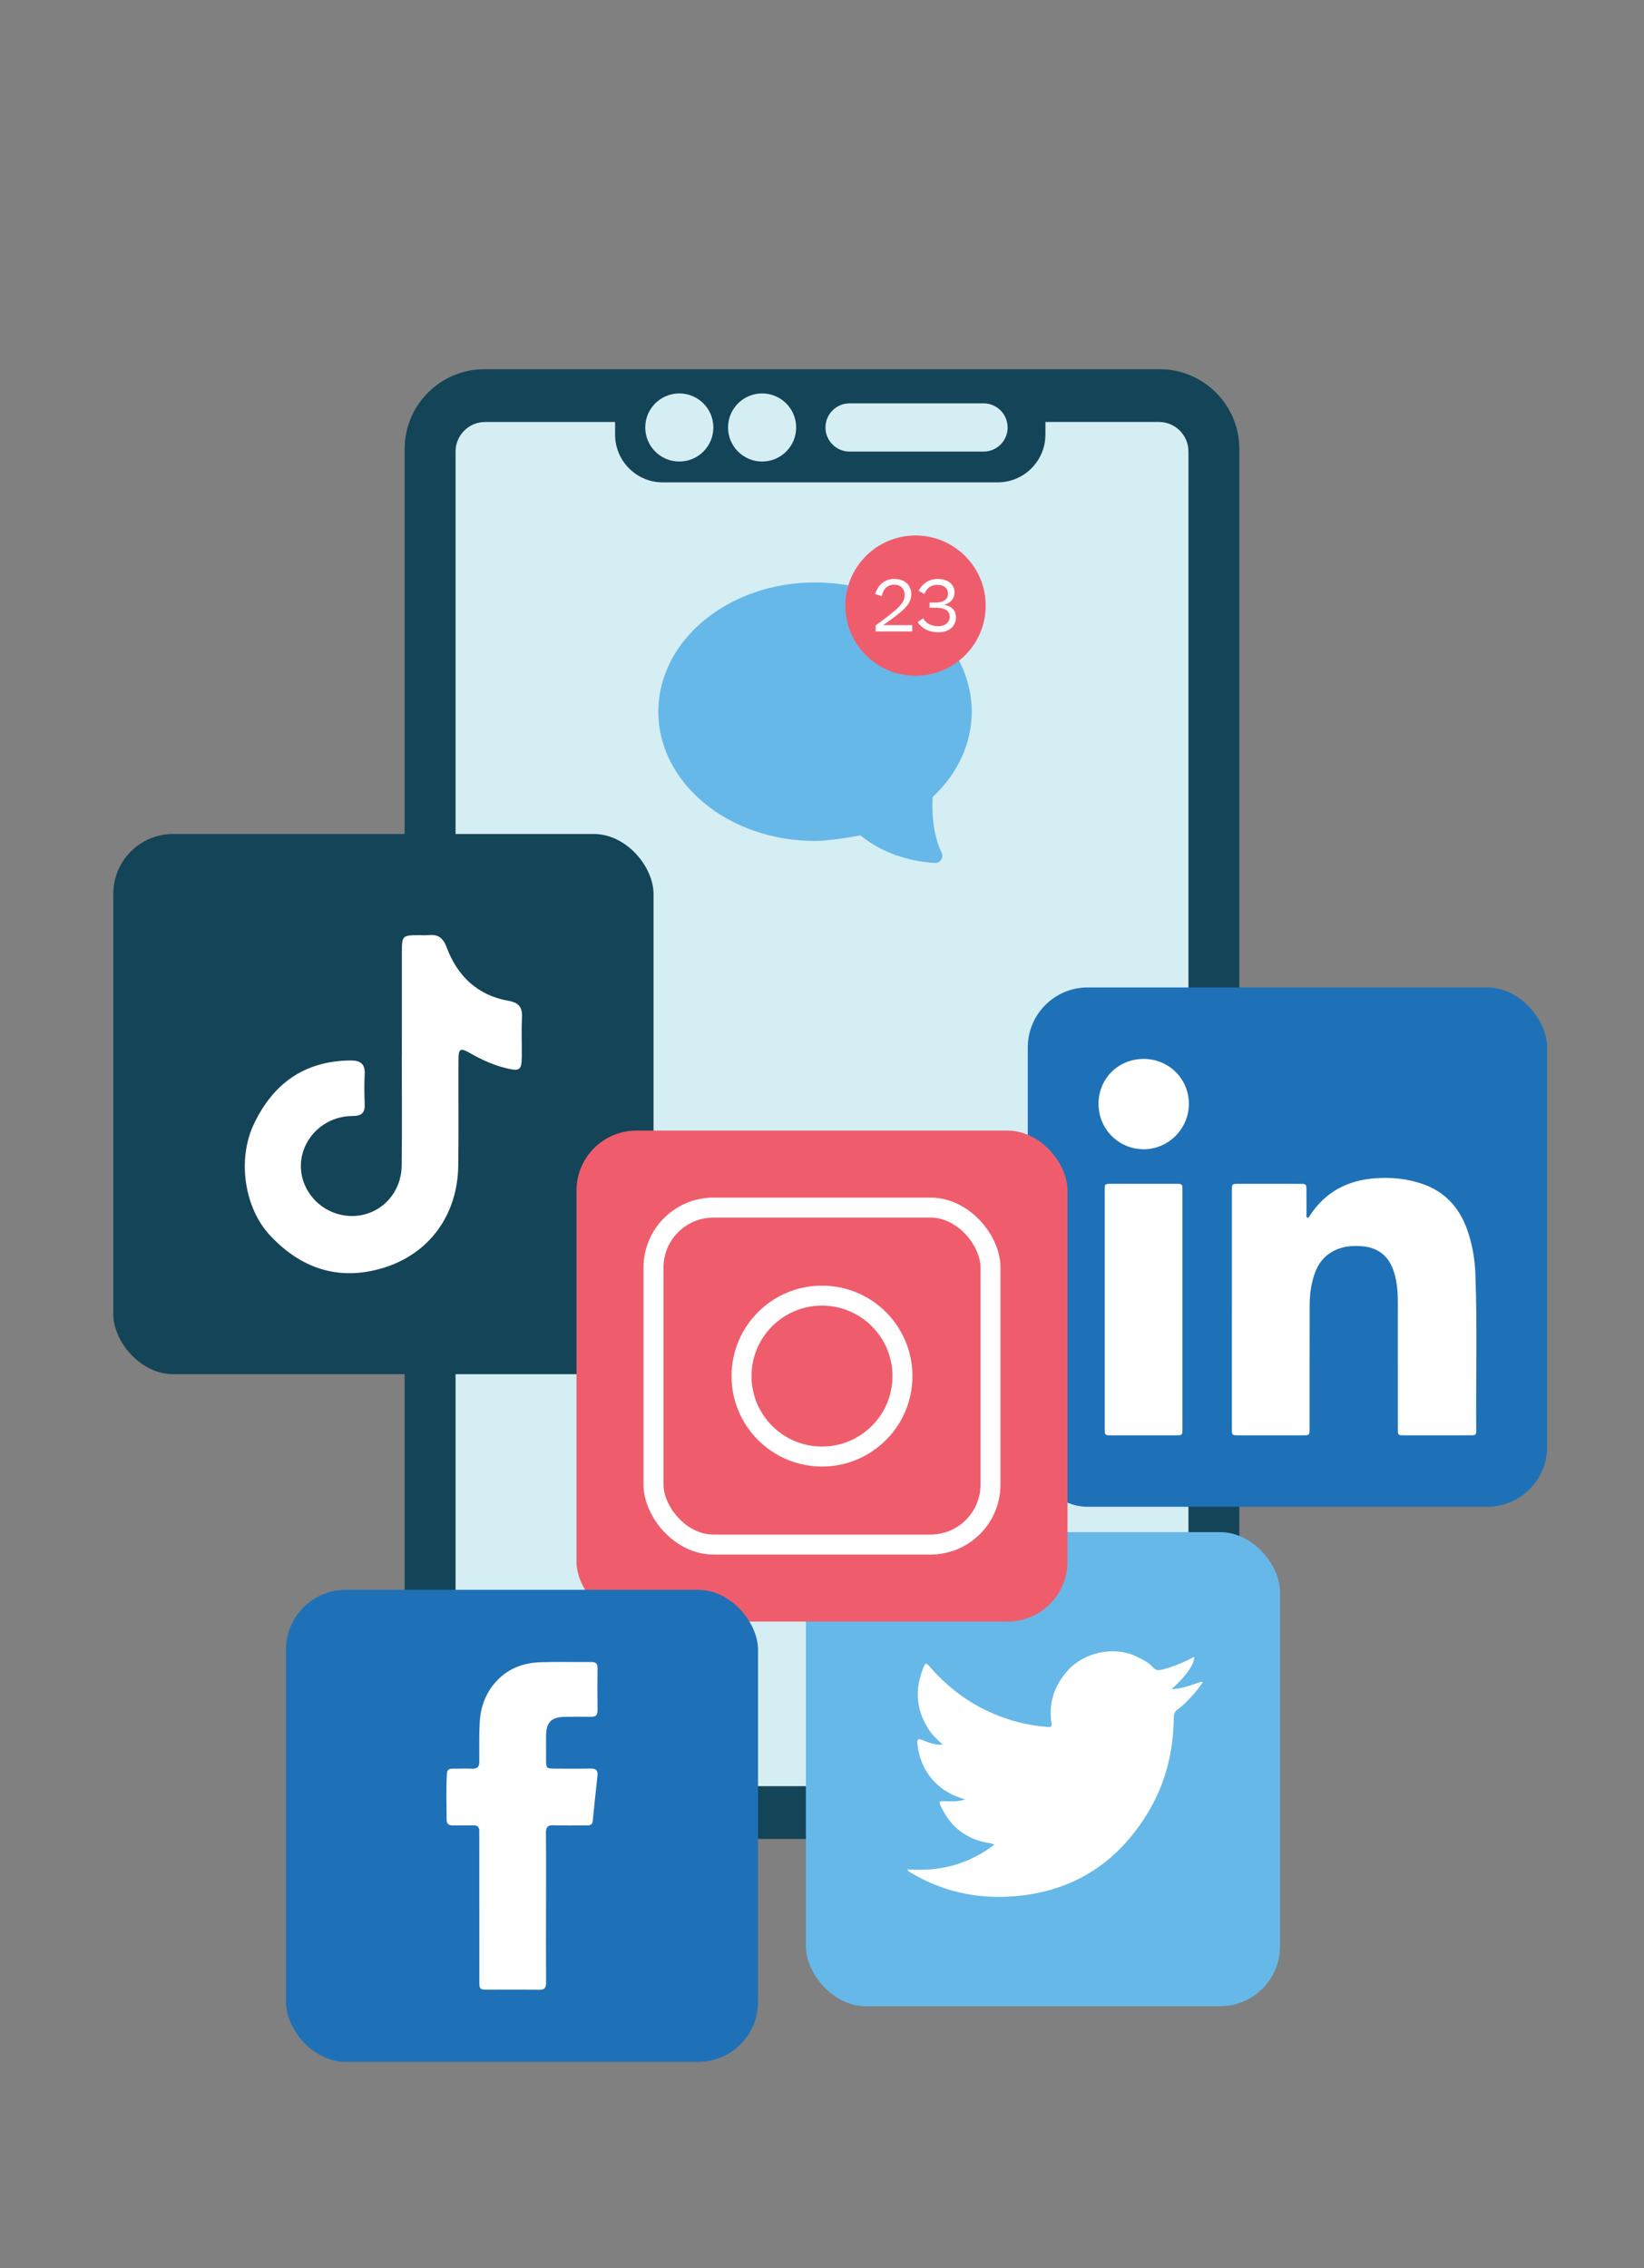
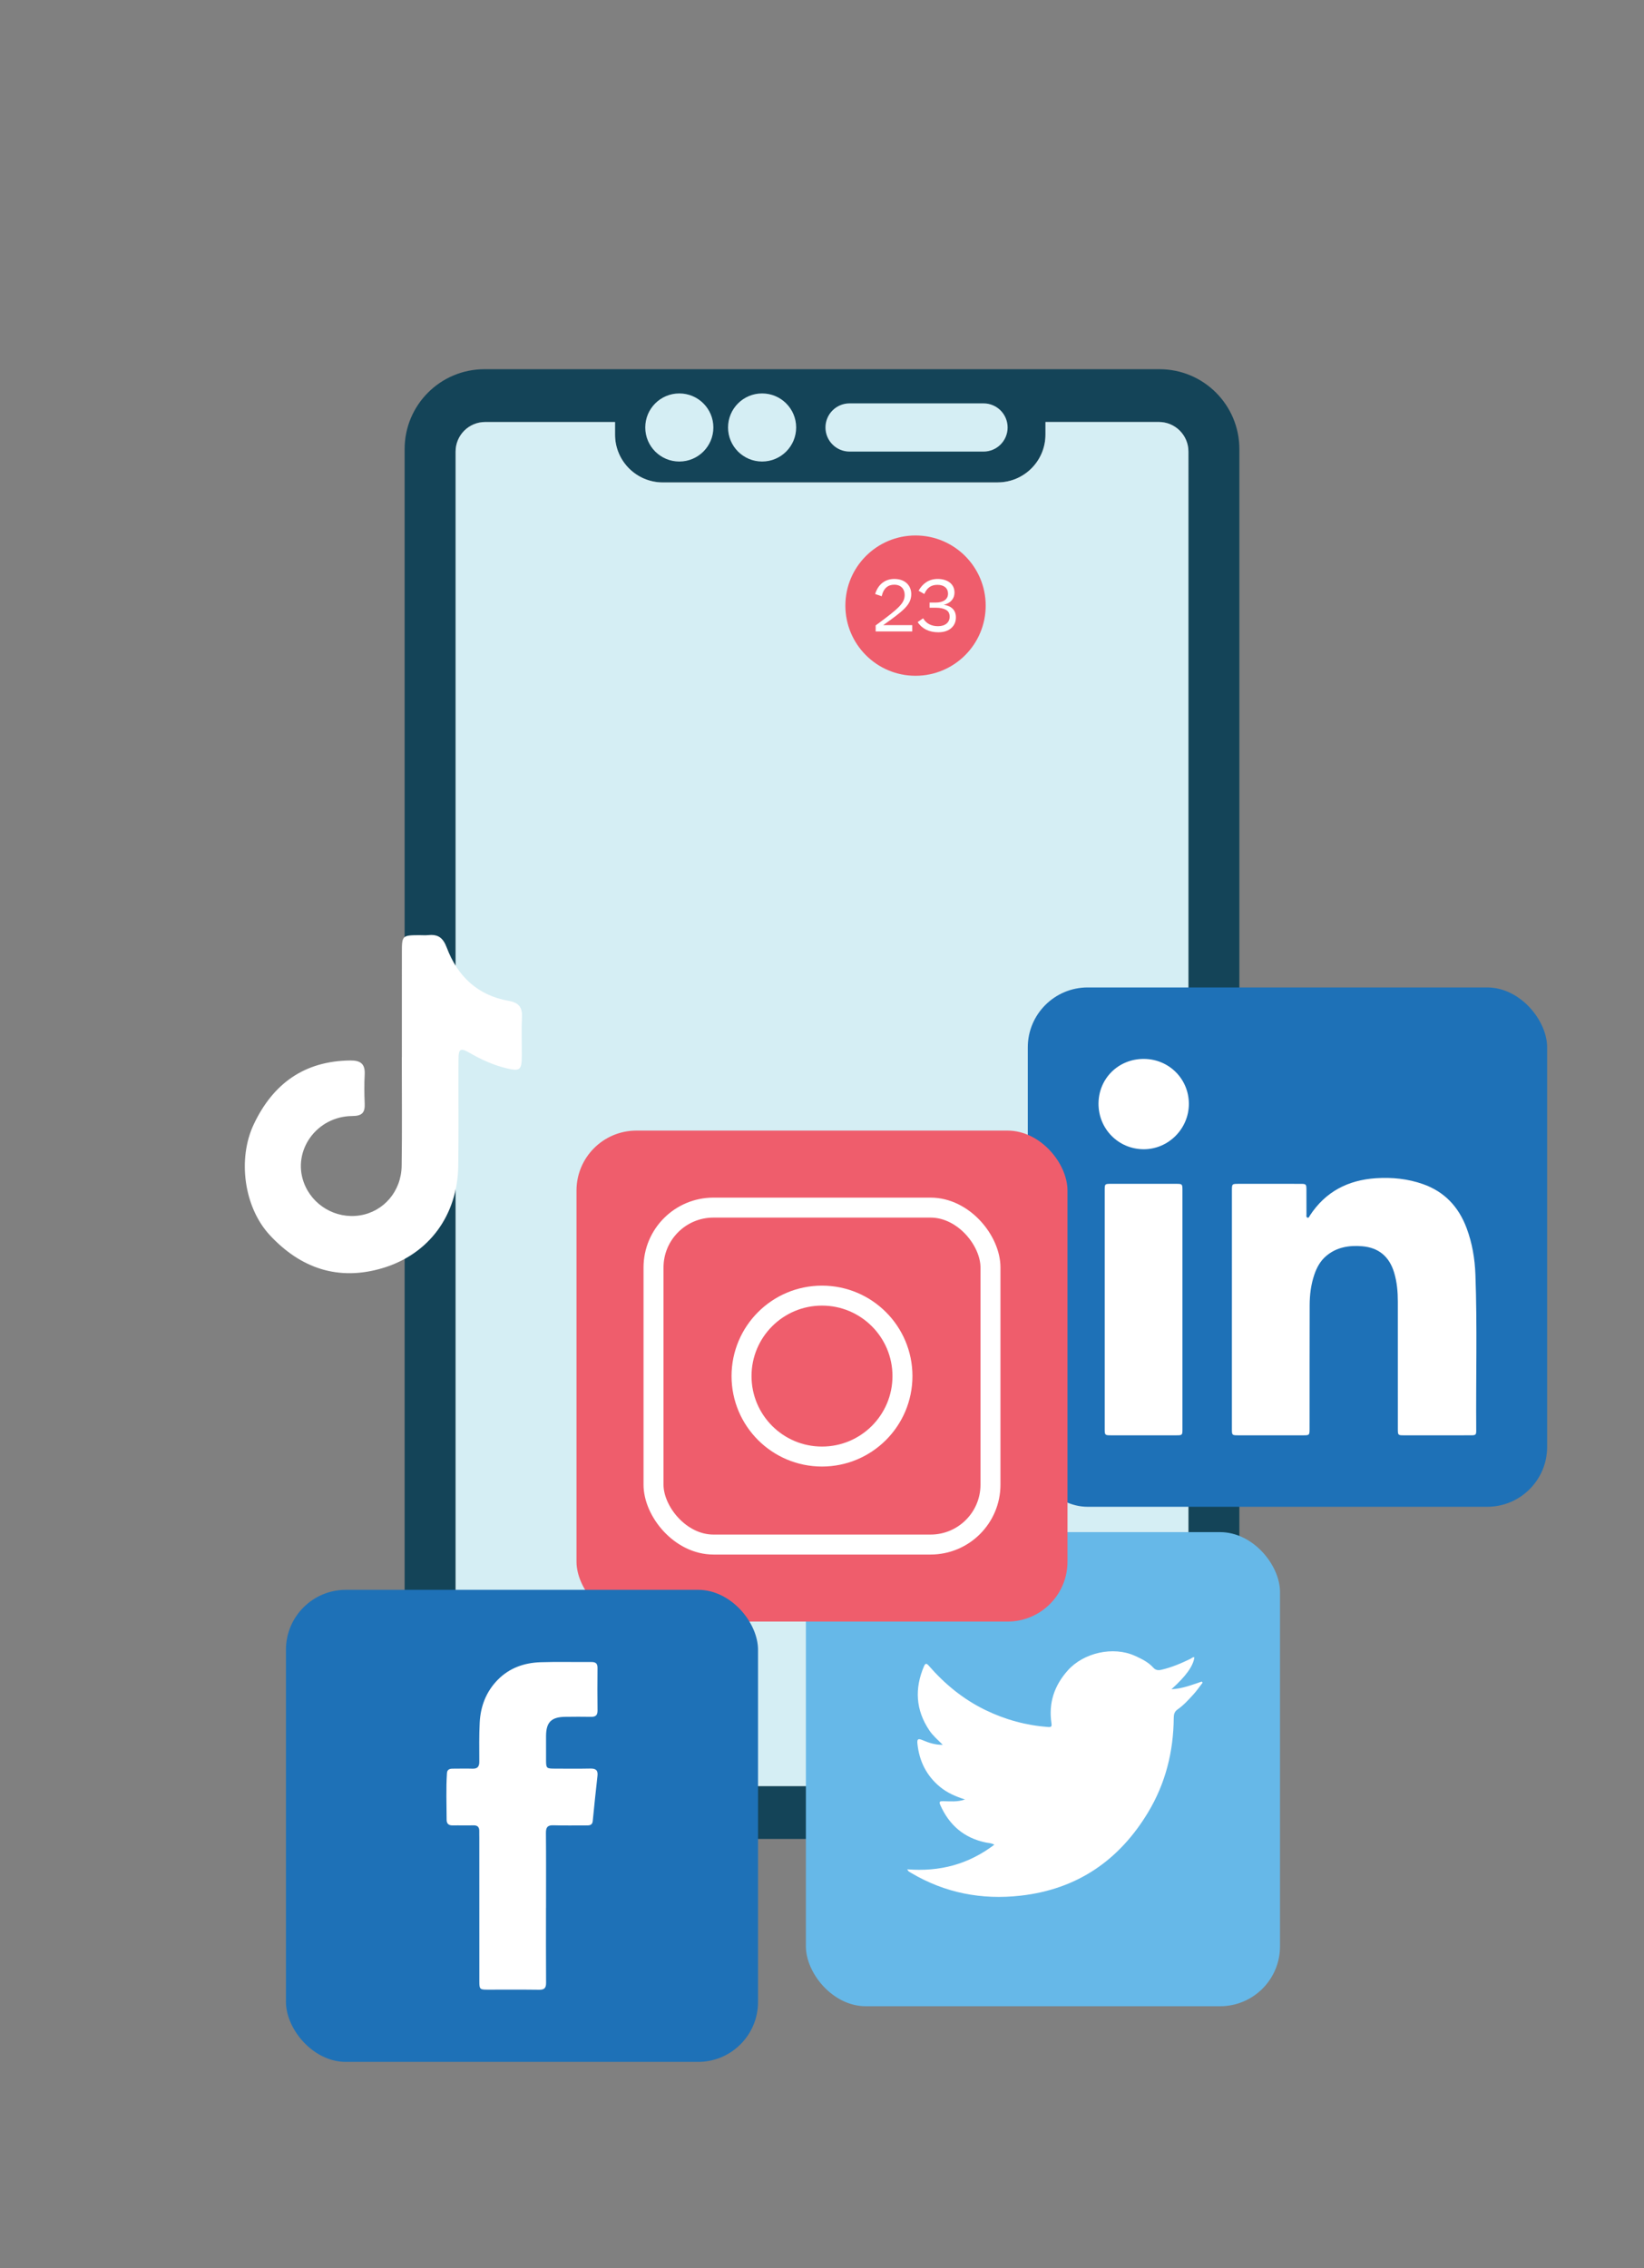
<svg xmlns="http://www.w3.org/2000/svg" id="Layer_1" viewBox="0 0 329.241 454.224">
  <rect x="0" y="0" width="329.241" height="454.224" fill="#808080" stroke="none" />
  <defs>
    <style>.cls-1{fill:#fff;}.cls-2{fill:#1e71b7;}.cls-3{fill:#144458;}.cls-4{fill:#d5eef4;}.cls-5{fill:#66b8e8;}.cls-6{fill:#ef5d6c;}.cls-7{fill:none;stroke:#fff;stroke-miterlimit:10;stroke-width:4px;}</style>
  </defs>
  <g>
    <path class="cls-3" d="M232.215,73.943H97.025c-8.83,0-15.99,7.16-15.99,15.99V352.303c0,8.83,7.16,15.99,15.99,15.99H232.215c8.83,0,15.99-7.16,15.99-15.99V89.933c0-8.83-7.16-15.99-15.99-15.99Zm5.79,277.85c0,3.27-2.65,5.92-5.92,5.92H97.155c-3.27,0-5.92-2.65-5.92-5.92V90.433c0-3.27,2.65-5.92,5.92-5.92h26.01v2.52c0,5.29,4.29,9.58,9.58,9.58h67.04c5.29,0,9.58-4.29,9.58-9.58v-2.52h22.71c3.27,0,5.92,2.65,5.92,5.92V351.793l.01,0Z" />
    <g>
      <path class="cls-4" d="M199.795,96.623h-67.04c-5.29,0-9.58-4.29-9.58-9.58v-2.52h-26.01c-3.27,0-5.92,2.65-5.92,5.92V351.793c0,3.27,2.65,5.92,5.92,5.92H232.085c3.27,0,5.92-2.65,5.92-5.92V90.433c0-3.27-2.65-5.92-5.92-5.92h-22.71v2.52c0,5.29-4.29,9.58-9.58,9.58l-0,.01Z" />
      <circle class="cls-4" cx="136.045" cy="85.613" r="6.82" />
      <circle class="cls-4" cx="152.625" cy="85.613" r="6.82" />
      <path class="cls-4" d="M170.145,80.783h26.82c2.668,0,4.83,2.162,4.83,4.83h0c0,2.668-2.162,4.83-4.83,4.83h-26.82c-2.668,0-4.83-2.162-4.83-4.83h0c0-2.668,2.162-4.83,4.83-4.83Z" />
    </g>
  </g>
  <g>
-     <path class="cls-5" d="M172.331,167.311s-5.94,1.107-9.108,1.107c-17.332,0-31.383-11.589-31.383-25.885s14.051-25.885,31.383-25.885c17.332,0,31.383,11.589,31.383,25.885,0,6.556-2.955,12.542-7.825,17.102,0,0-.562,6.324,1.79,11.108,.495,1.007-.301,2.162-1.421,2.089-3.489-.227-9.658-1.271-14.819-5.522Z" />
    <g>
      <circle class="cls-6" cx="183.352" cy="121.29" r="14.049" />
      <g>
        <path class="cls-1" d="M182.497,118.989c0,2.159-1.633,3.367-5.611,6.207h5.81v1.264h-7.329v-1.207c4.73-3.466,5.81-4.474,5.81-6.122,0-1.151-.725-2.031-2.088-2.031-1.179,0-2.13,.625-2.514,2.314l-1.307-.453c.611-2.003,2.06-3.012,3.835-3.012,2.244,0,3.395,1.391,3.395,3.04Z" />
        <path class="cls-1" d="M184.874,123.833c.639,1.079,1.69,1.576,2.983,1.576,1.477,0,2.329-.781,2.329-1.903,0-.669-.256-1.123-.781-1.393-.511-.269-1.15-.398-1.918-.398h-1.321v-1.036h1.221c1.478,0,2.472-.626,2.472-1.761,0-1.151-.824-1.79-2.13-1.79-1.307,0-2.103,.64-2.614,1.833l-1.15-.653c.781-1.421,2.045-2.358,3.821-2.358,1.931,0,3.366,.98,3.366,2.698,0,1.307-.838,2.173-2.145,2.472,1.534,.242,2.429,1.065,2.429,2.528,0,.881-.313,1.605-.952,2.159-.64,.554-1.491,.823-2.586,.823-1.818,0-3.281-.724-4.119-2.045l1.094-.753Z" />
      </g>
    </g>
  </g>
  <g>
    <rect class="cls-5" x="161.395" y="306.847" width="94.951" height="94.951" rx="12" ry="12" />
    <path class="cls-1" d="M181.677,374.375c6.52,.526,12.271-.994,17.453-4.929-.587-.346-1.161-.329-1.692-.439-4.37-.902-7.348-3.482-9.137-7.525-.322-.728,.005-.758,.601-.751,1.386,.015,2.79,.195,4.358-.343-1.906-.61-3.547-1.331-4.956-2.482-2.743-2.24-4.204-5.17-4.569-8.661-.102-.974,.13-1.118,1.023-.74,1.225,.519,2.466,.951,4.052,.943-1.038-1.033-1.991-1.849-2.69-2.89-2.75-4.092-2.985-8.389-1.067-12.867,.24-.561,.489-.625,.919-.13,3.204,3.689,6.907,6.739,11.328,8.894,4.009,1.954,8.22,3.103,12.666,3.426,.7,.051,.678-.288,.604-.785-.599-4.047,.569-7.527,3.286-10.567,3.171-3.546,9.095-4.876,13.425-2.914,1.35,.612,2.689,1.255,3.705,2.389,.436,.486,.95,.555,1.573,.414,2.058-.467,3.977-1.288,5.864-2.204,.245-.119,.441-.392,.772-.289-.234,1.74-1.665,3.751-4.594,6.388,2.224-.112,4.13-.895,6.067-1.534l.18,.22c-.624,.801-1.199,1.646-1.883,2.391-.975,1.062-1.944,2.144-3.141,2.972-.606,.419-.756,.969-.761,1.673-.048,6.746-1.644,13.117-5.119,18.899-5.801,9.652-14.227,15.441-25.543,16.716-7.811,.88-15.161-.536-21.958-4.569-.155-.092-.315-.175-.464-.276-.055-.037-.083-.113-.304-.431Z" />
  </g>
  <g>
-     <rect class="cls-3" x="22.686" y="167.022" width="108.193" height="108.193" rx="12" ry="12" />
    <path class="cls-1" d="M80.48,211.714h-.014c0,7.258,.078,14.517-.026,21.774-.073,5.123-3.631,9.189-8.387,9.927-4.835,.75-9.564-2.043-11.225-6.629-2.309-6.376,2.609-13.226,9.711-13.272,2.035-.013,2.577-.72,2.497-2.545-.085-1.927-.097-3.864-0-5.789,.108-2.138-.848-2.818-2.909-2.795-9.201,.104-15.448,4.657-19.29,12.75-3.332,7.017-1.929,16.682,3.153,22.185,6.208,6.724,13.819,9.293,22.658,6.639,9.358-2.81,14.985-10.656,15.126-20.473,.102-7.102,.01-14.207,.048-21.311,.011-2.167,.39-2.376,2.277-1.285,2.289,1.323,4.673,2.401,7.236,3.034,2.794,.69,3.139,.41,3.163-2.395,.022-2.625-.091-5.255,.034-7.874,.097-2.031-.748-2.876-2.704-3.22-6.191-1.091-10.209-4.941-12.354-10.649-.754-2.007-1.753-2.703-3.706-2.507-.611,.062-1.234,.005-1.852,.009-3.33,.019-3.428,.101-3.432,3.346-.009,7.027-.003,14.053-.003,21.08Z" />
  </g>
  <g>
    <rect class="cls-2" x="205.832" y="197.76" width="104.01" height="104.01" rx="12" ry="12" />
    <path class="cls-1" d="M246.709,262.257c0,7.981-.001,15.961,.001,23.942,0,1.232,.025,1.256,1.277,1.256,3.353,.002,6.707,.001,10.06,.001,1.014,0,2.028,.003,3.042-.001,1.12-.005,1.168-.057,1.174-1.209,.002-.416,0-.832,.001-1.248,.004-7.877-.005-15.754,.019-23.63,.006-2.061,.262-4.098,.926-6.065,.49-1.452,1.208-2.771,2.392-3.771,2.083-1.761,4.57-2.154,7.182-1.942,3.331,.27,5.452,2.08,6.414,5.262,.577,1.909,.745,3.873,.745,5.857,0,8.527,.001,17.053,.004,25.58,0,1.105,.058,1.165,1.132,1.166,4.497,.003,8.994,.004,13.492-.001,.969-.001,1.078-.092,1.071-.993-.079-10.396,.216-20.796-.162-31.189-.116-3.177-.641-6.311-1.763-9.312-1.591-4.252-4.407-7.291-8.752-8.819-3.041-1.069-6.18-1.381-9.37-1.176-5.603,.36-10.131,2.677-13.256,7.464-.121,.186-.206,.511-.478,.436-.319-.088-.214-.436-.216-.678-.011-1.638-.003-3.275-.008-4.913-.004-1.12-.063-1.181-1.206-1.181-4.133-.003-8.267-.003-12.4-.001-1.292,.001-1.317,.024-1.317,1.301-.001,7.955-.001,15.91-.001,23.864Zm-25.472-.089c0,8.031-.001,16.062,.001,24.093,0,1.129,.064,1.192,1.195,1.193,4.392,.003,8.785,.003,13.177,0,1.148-.001,1.196-.046,1.196-1.18,.001-15.984,.001-31.968,0-47.953-0-1.183-.047-1.23-1.23-1.23-4.34-.003-8.681-.002-13.021-.001-1.303,0-1.317,.014-1.317,1.295-.001,7.927-.001,15.854-0,23.781Zm7.833-50.095c-5.071-.013-9.044,3.899-9.072,8.935-.028,5.059,3.956,9.114,8.996,9.155,4.965,.041,9.097-4.082,9.099-9.078,.003-5.008-3.993-8.998-9.024-9.011Z" />
  </g>
  <g>
    <rect class="cls-6" x="115.456" y="226.43" width="98.328" height="98.328" rx="12" ry="12" />
    <rect class="cls-7" x="130.879" y="241.852" width="67.483" height="67.483" rx="12" ry="12" />
    <circle class="cls-7" cx="164.62" cy="275.594" r="16.115" />
  </g>
  <g>
    <rect class="cls-2" x="57.266" y="318.4" width="94.543" height="94.543" rx="12" ry="12" />
    <path class="cls-1" d="M109.347,382.094h.006c0-4.999,.026-9.999-.02-14.998-.01-1.126,.32-1.576,1.496-1.538,2.237,.073,4.479,.017,6.718,.026,.626,.003,1.085-.121,1.16-.88,.298-3.021,.608-6.042,.949-9.058,.129-1.138-.363-1.473-1.436-1.451-2.399,.05-4.799,.021-7.199,.014-1.558-.005-1.654-.096-1.664-1.608-.012-1.64-.011-3.28-.001-4.919,.017-2.778,1.055-3.813,3.866-3.844,1.72-.019,3.44-.034,5.159-.001,.916,.017,1.296-.335,1.285-1.271-.034-2.839-.034-5.679-.004-8.519,.01-.895-.36-1.192-1.221-1.185-3.399,.028-6.802-.073-10.197,.041-3.25,.109-6.208,1.126-8.554,3.512-2.324,2.364-3.443,5.282-3.619,8.532-.142,2.633-.082,5.277-.083,7.917-0,.947-.374,1.388-1.361,1.356-1.318-.043-2.639-.001-3.959-.003-.632-.001-1.111,.173-1.158,.907-.202,3.113-.072,6.229-.064,9.343,.002,.786,.425,1.134,1.226,1.117,1.359-.029,2.721,.029,4.079-.016,.876-.029,1.258,.33,1.232,1.187-.013,.439,.007,.88,.007,1.32,.001,9.599-0,19.198,.006,28.797,.001,1.489,.111,1.6,1.546,1.604,3.48,.008,6.959-.026,10.438,.02,1.051,.014,1.391-.366,1.383-1.403-.038-4.999-.017-9.999-.017-14.998Z" />
  </g>
</svg>